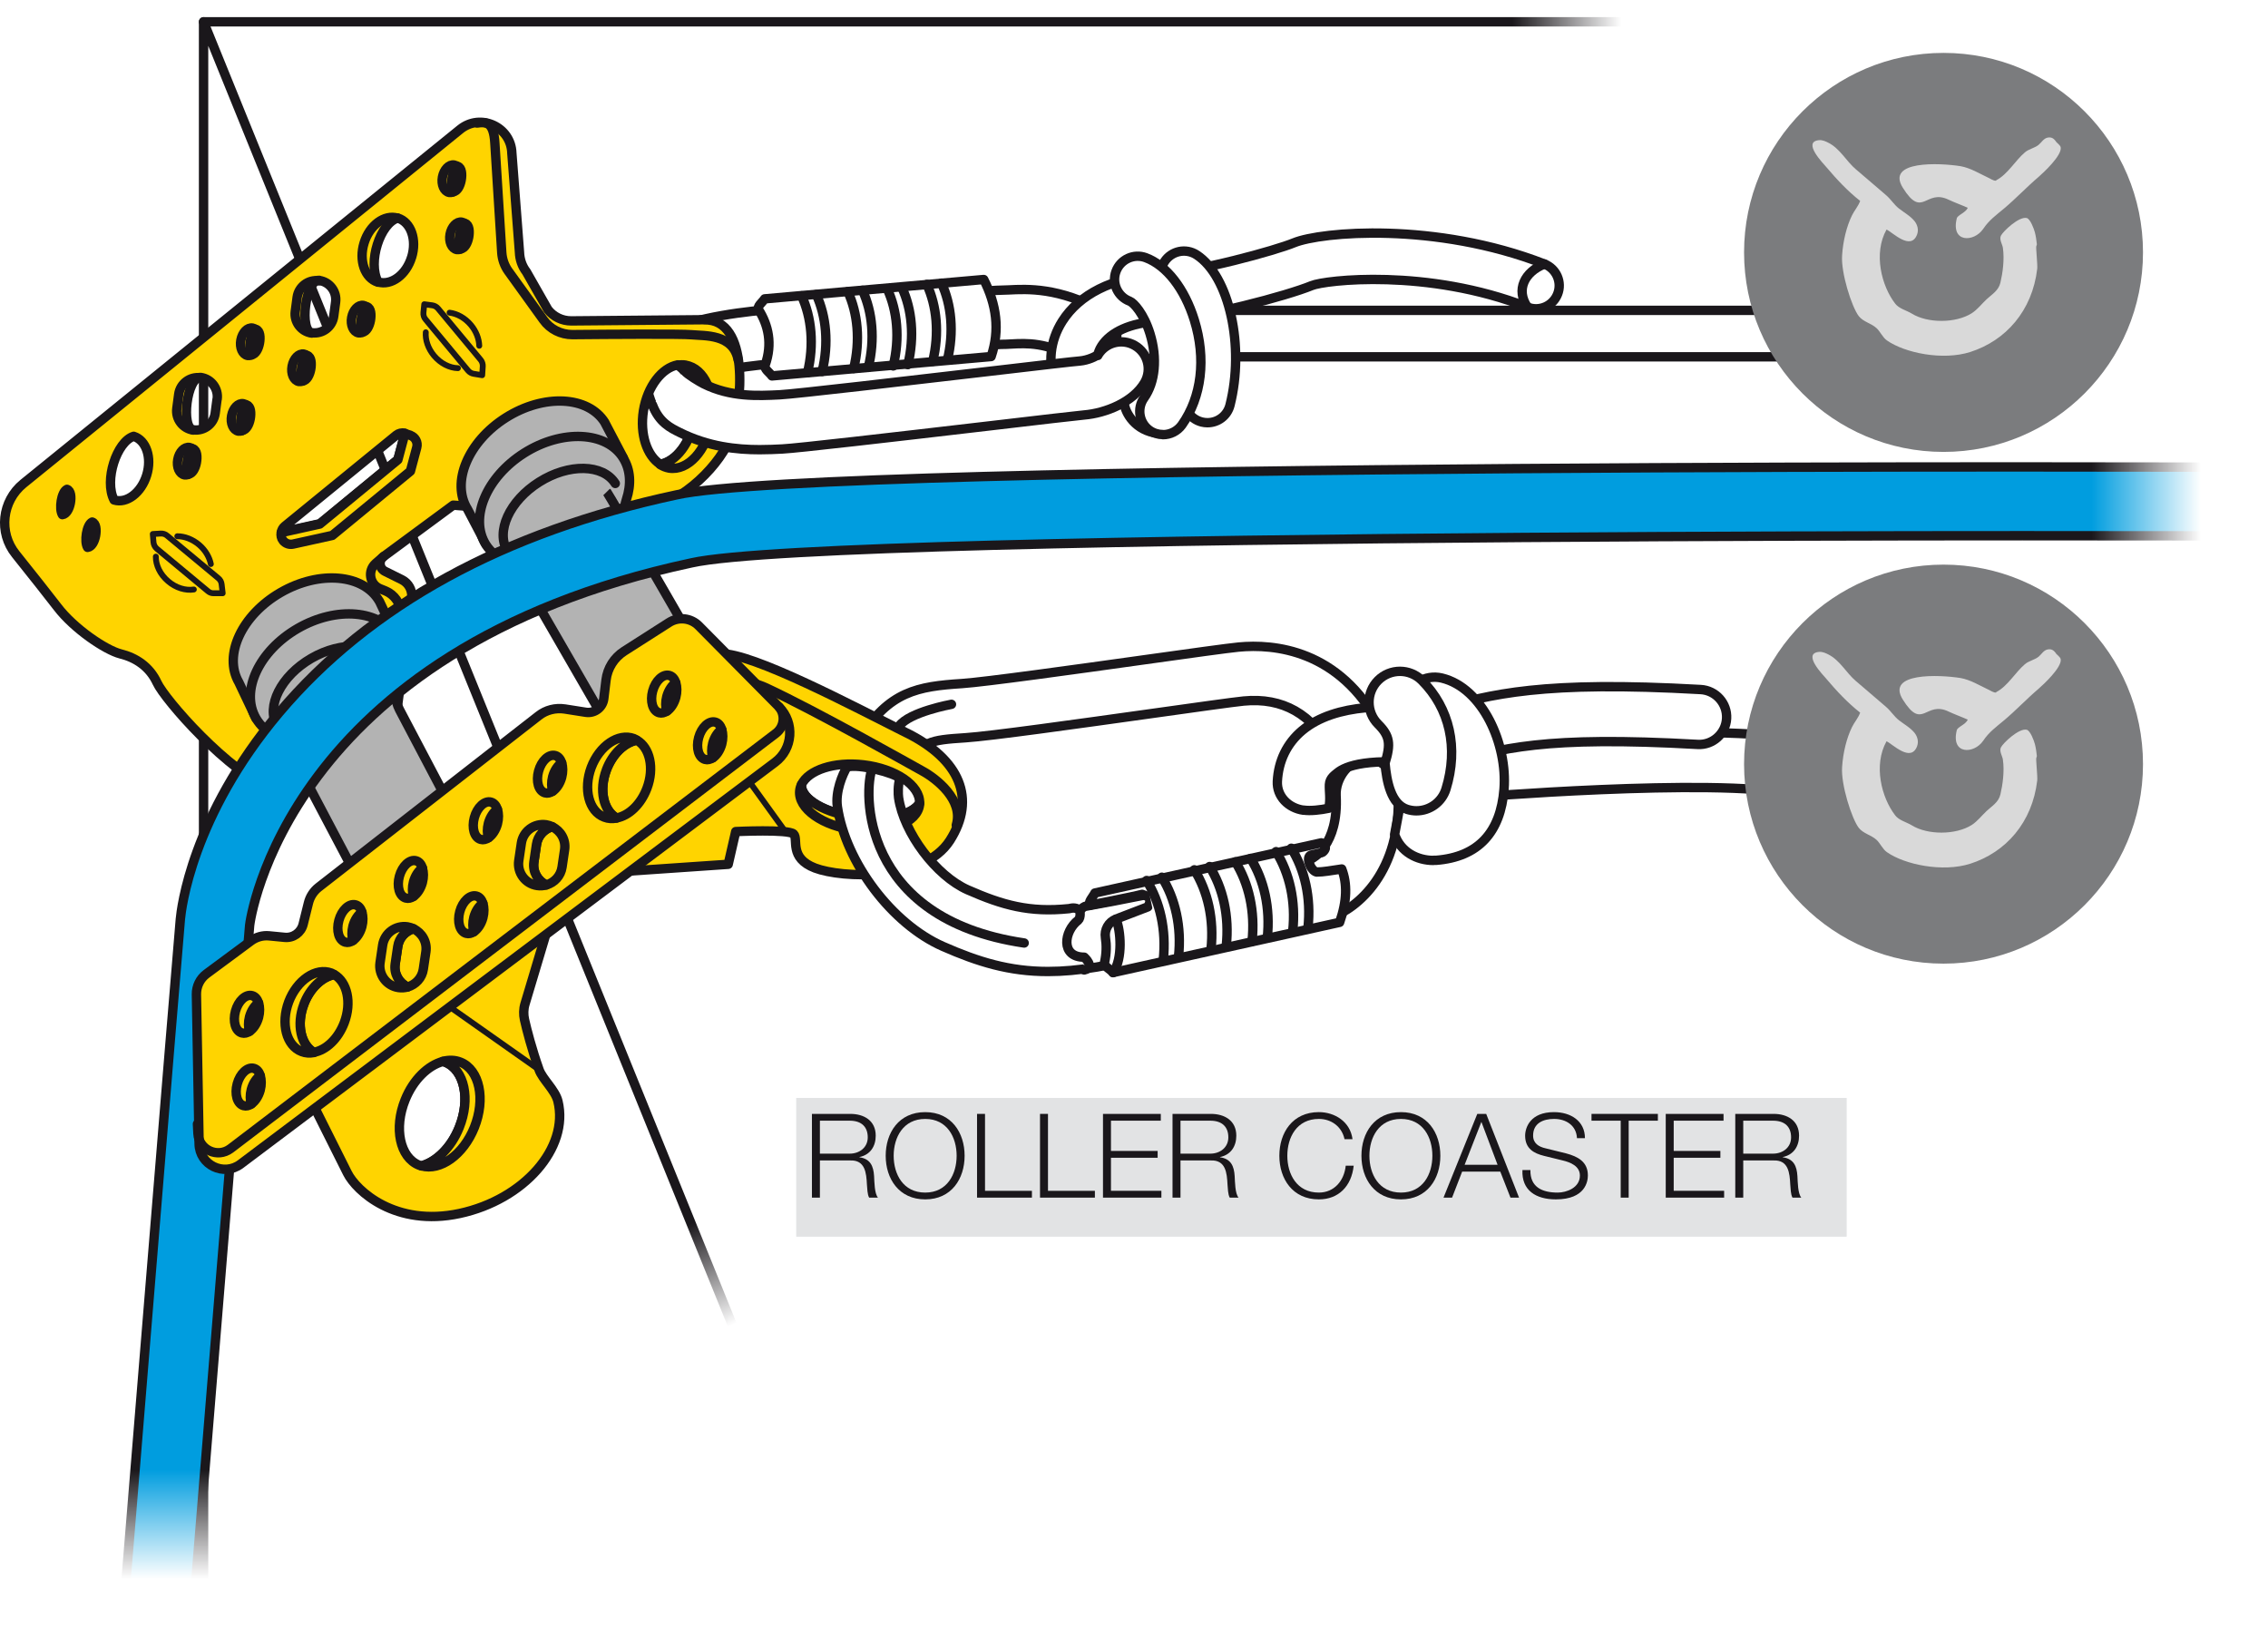
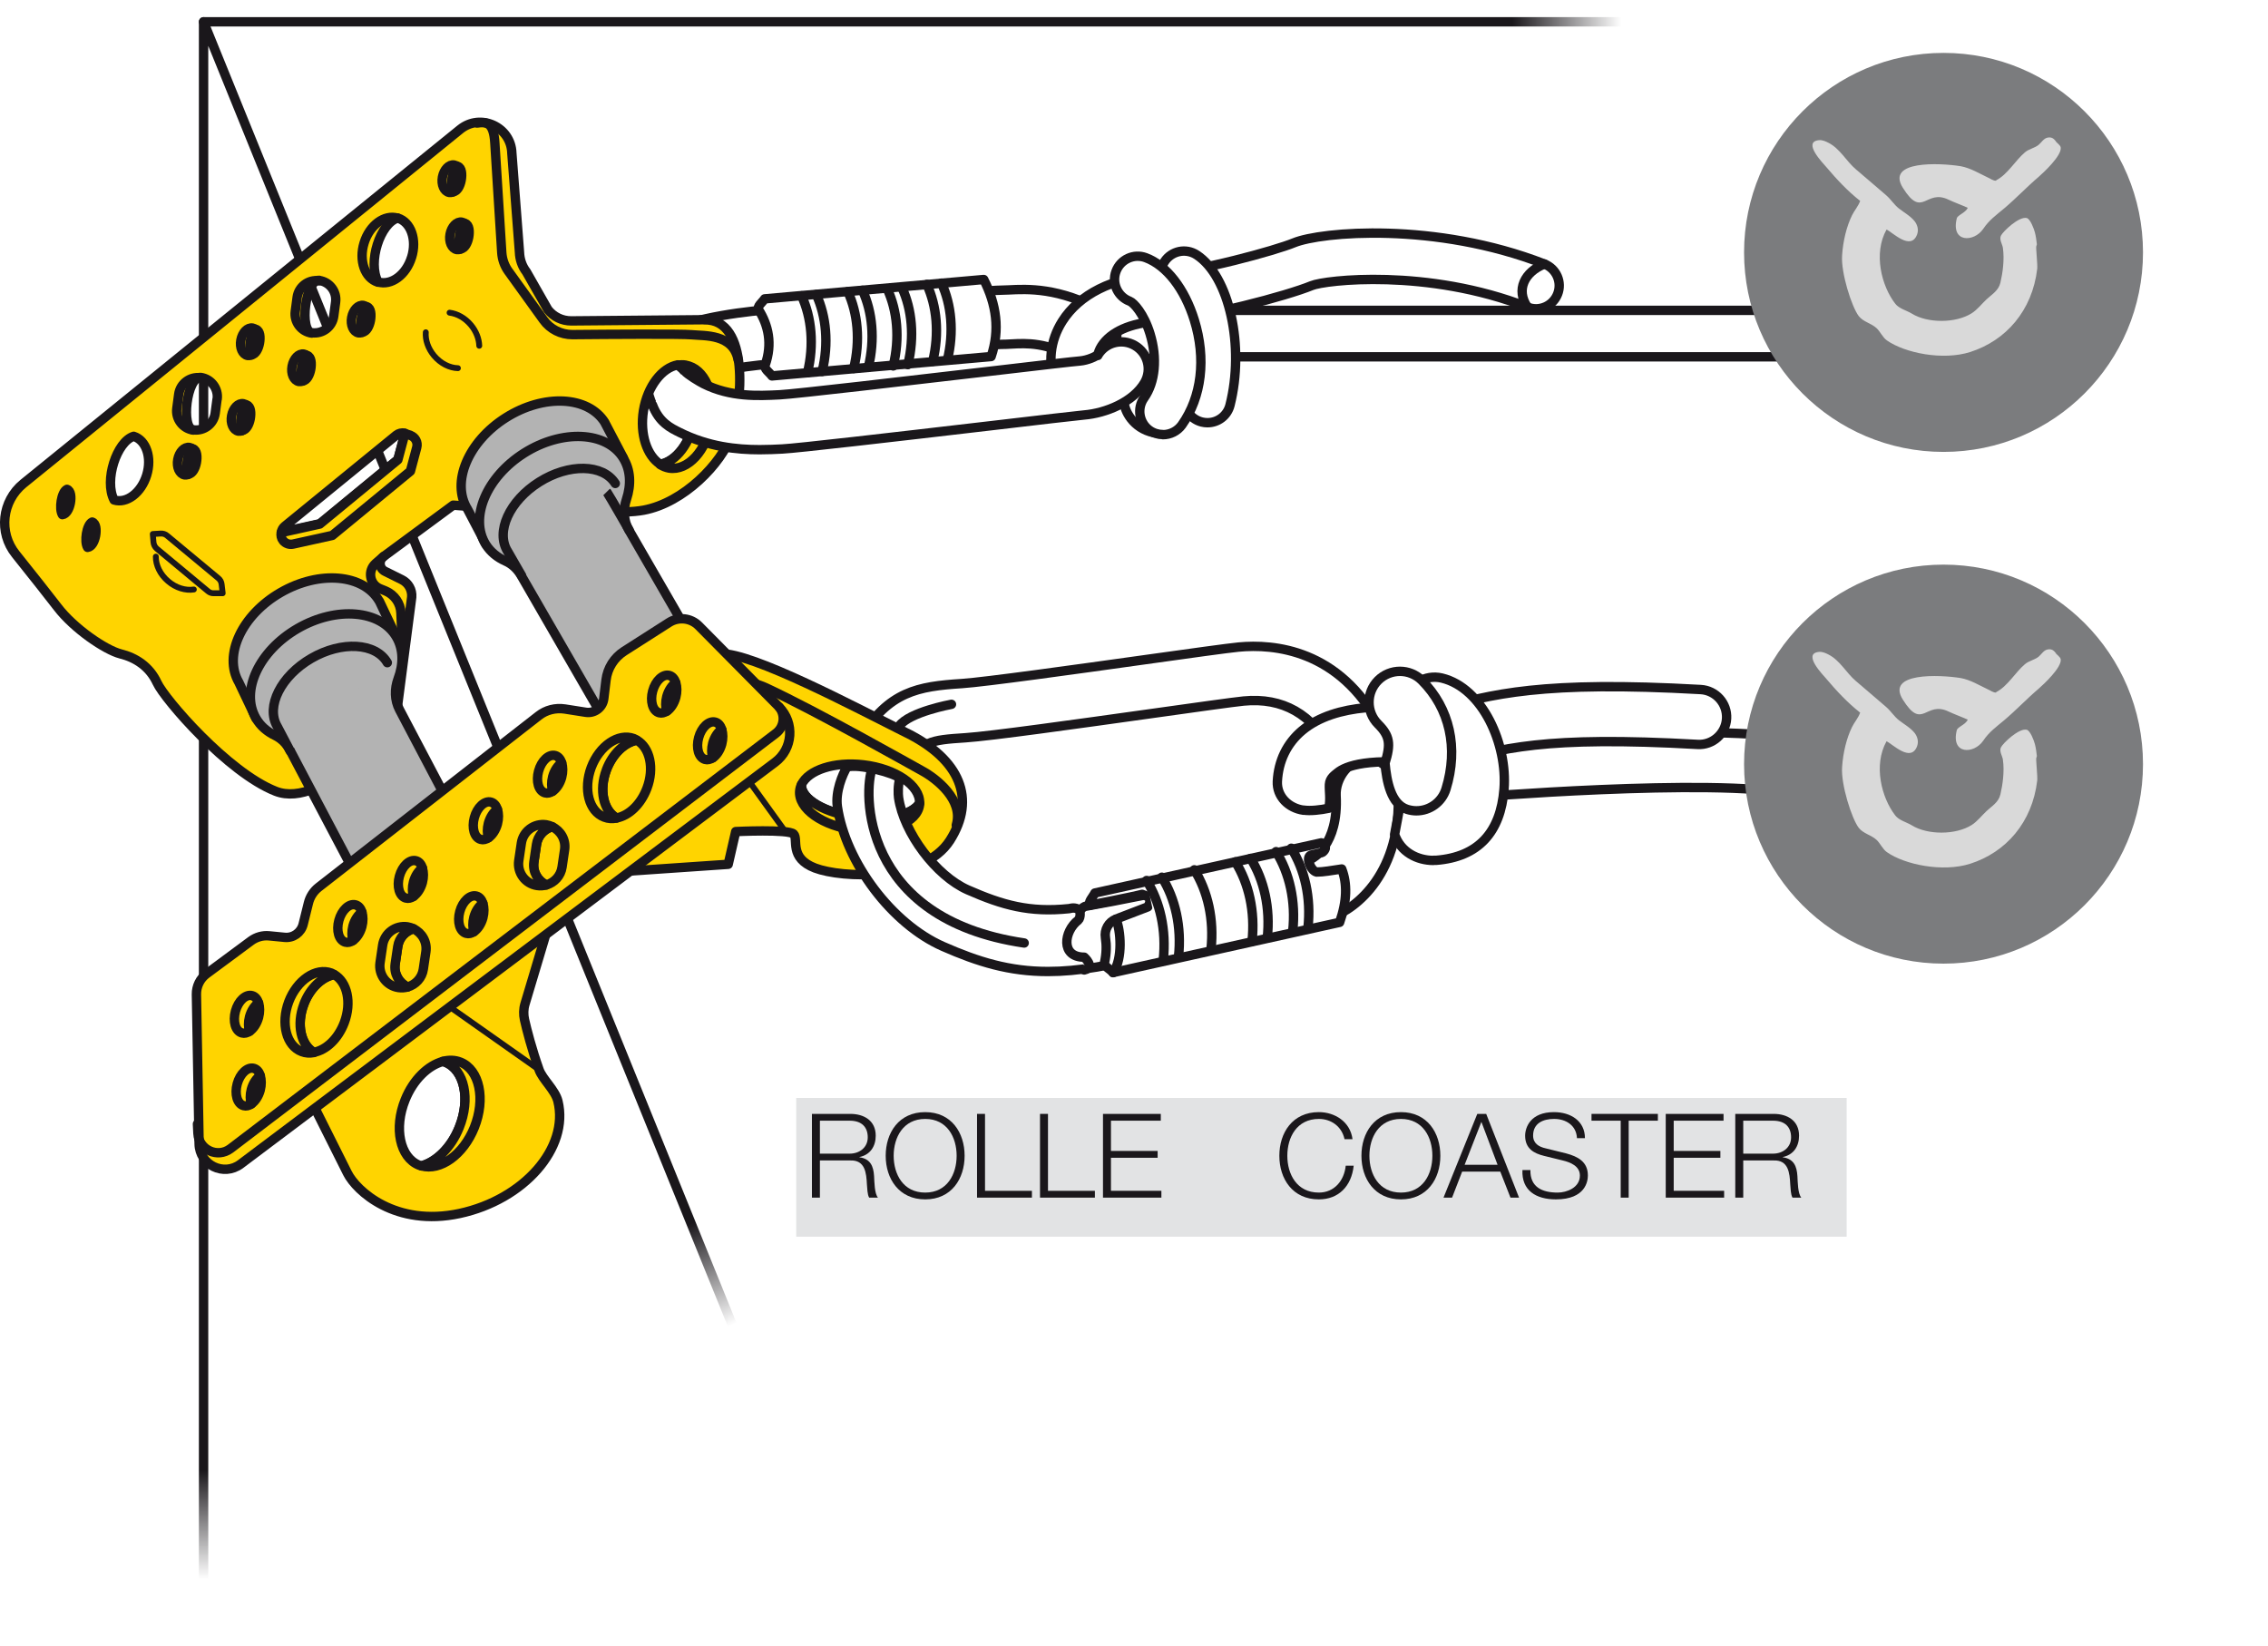
<svg xmlns="http://www.w3.org/2000/svg" xmlns:xlink="http://www.w3.org/1999/xlink" id="Calque_2" viewBox="0 0 193.41 140.35">
  <defs>
    <style>.cls-1{fill:#d9d9d9;}.cls-2{fill:#1a171b;}.cls-3{fill:#7b7c7e;}.cls-4,.cls-5{stroke-width:.5px;}.cls-4,.cls-5,.cls-6,.cls-7,.cls-8,.cls-9,.cls-10{stroke:#1a171b;stroke-linecap:round;stroke-linejoin:round;}.cls-4,.cls-6{fill:#ffd400;}.cls-5,.cls-10{fill:none;}.cls-6,.cls-7,.cls-8,.cls-9,.cls-10{stroke-width:.8px;}.cls-7{fill:#fff;}.cls-8{fill:#b3b3b3;}.cls-9{fill:#009ddf;}.cls-11{fill:#e2e3e4;filter:url(#drop-shadow-1);}.cls-12{fill:url(#Dégradé_sans_nom_9);}.cls-13{fill:url(#Dégradé_sans_nom_9-2);}.cls-14{fill:url(#Dégradé_sans_nom_9-3);}.cls-15{fill:url(#Dégradé_sans_nom_9-4);}</style>
    <linearGradient id="Dégradé_sans_nom_9" x1="-135.37" y1="830.57" x2="-120.33" y2="830.57" gradientTransform="translate(142.69 -697.74)" gradientUnits="userSpaceOnUse">
      <stop offset=".38" stop-color="#fff" />
      <stop offset="1" stop-color="#fff" stop-opacity="0" />
    </linearGradient>
    <linearGradient id="Dégradé_sans_nom_9-2" x1="-442.82" y1="898.9" x2="-427.78" y2="898.9" gradientTransform="translate(497.67 -787.92)" xlink:href="#Dégradé_sans_nom_9" />
    <linearGradient id="Dégradé_sans_nom_9-3" x1="-1206.39" y1="1355.09" x2="-1191.36" y2="1355.09" gradientTransform="translate(1335.34 -1353.07)" xlink:href="#Dégradé_sans_nom_9" />
    <linearGradient id="Dégradé_sans_nom_9-4" x1="-1214.11" y1="563.17" x2="-1199.07" y2="563.17" gradientTransform="translate(1392.48 -442.01) scale(1 .86)" xlink:href="#Dégradé_sans_nom_9" />
    <filter id="drop-shadow-1" filterUnits="userSpaceOnUse">
      <feOffset dx="1.2" dy="1.2" />
      <feGaussianBlur result="blur" stdDeviation="0" />
      <feFlood flood-color="#1a171b" flood-opacity=".4" />
      <feComposite in2="blur" operator="in" />
      <feComposite in="SourceGraphic" />
    </filter>
  </defs>
  <g id="Calque_1-2">
    <g>
      <path class="cls-7" d="m95.86,34.25c0,.73.75,2.27,2.52,2.64,1.28-2.06.99-6.3.99-6.3h-2.36l-1.14,3.66Z" />
      <polyline class="cls-7" points="64.13 117.11 17.36 1.86 17.36 139.87" />
      <path class="cls-7" d="m56.2,35.32c-.48-.35-1-1.58-1.28-3.66-.17-1.26,2.74-3.82,3.97-4.16,3.51-.97,7.42-1.17,9.09-1.26.86-.05,4.23-.36,7.48-.66,5.63-.53,9.12-.84,9.94-.84.18,0,.38-.01.6-.02,1.6-.08,4.28-.23,8.03,1.81,1.12.61,1.54,2.01.93,3.13-.61,1.12-2.01,1.54-3.13.93-2.61-1.42-4.26-1.33-5.58-1.26-.31.02-.59.03-.84.03-.7,0-5.79.48-9.51.82-3.6.34-6.72.63-7.67.68-1.52.08-5.08.27-8.11,1.1-.21.06-3.69,3.54-3.93,3.36Z" />
      <path class="cls-6" d="m60.05,27.26l-11.34.1c-.78,0-1.51-.35-1.99-.97l-1.83-3.21c-.37-.48-.57-1.06-.59-1.67l-.65-8.45c-.06-2.24-2.67-3.44-4.41-2.03L1.99,41.23c-1.83,1.49-2.13,4.18-.65,6.02,1.37,1.71,2.88,3.62,3.57,4.52,1.4,1.83,4.08,3.65,5.37,3.98,1.29.32,2.47,1.07,3.12,2.47s6.02,7.63,10.1,9.24c4.08,1.61,10.21-5.8,10.21-5.8l1.4-10.75c.05-.62-.28-1.2-.83-1.48l-1.45-.72c-.5-.25-.56-.93-.12-1.26l5.94-4.38s12.79,1.07,16.23.43c3.44-.64,6.66-3.98,7.52-6.45.86-2.47,1.61-9.89-2.36-9.78ZM6,42.89c-.09.48-.33.95-.68.99-.3-.49-.09-1.93.39-2.16.34.11.38.68.29,1.17Zm2.15,2.79c-.09.48-.33.95-.68.99-.3-.49-.09-1.93.39-2.16.34.11.38.68.29,1.17Zm4.36-5.17c-.46,1.5-1.7,2.45-2.78,2.12-.87-1.66.23-4.99,1.67-5.43,1.07.33,1.57,1.81,1.11,3.31Zm4.24-1.07c-.09.48-.33.95-.68.99-.3-.49-.09-1.93.39-2.16.34.11.38.68.29,1.17Zm1.76-5.4l-.16,1.2c-.12.9-.95,1.53-1.85,1.41h0c-1.1-.1-.57-4.56.61-4.47.9.12,1.53.95,1.41,1.85Zm2.83,1.67c-.09.48-.33.95-.68.99-.3-.49-.09-1.93.39-2.16.34.11.38.68.29,1.17Zm.79-6.45c-.09.48-.33.95-.68.99-.3-.49-.09-1.93.39-2.16.34.11.38.68.29,1.17Zm9.17-3.1c.34.11.38.68.29,1.17-.09.48-.33.95-.68.99-.3-.49-.09-1.93.39-2.16Zm-4.09-2.25c.9.12,1.53.95,1.41,1.85l-.16,1.2c-.12.9-.95,1.53-1.85,1.41-1.1-.1-.57-4.56.61-4.47Zm-1,6.41c.34.11.38.68.29,1.17-.09.48-.33.95-.68.99-.3-.49-.09-1.93.39-2.16Zm8.27,6.83l-.54,2.02-6.66,5.48-3.29.73c.03-.19.13-.38.29-.51l9.52-7.77c.2-.16.46-.22.71-.17,0,.07,0,.15-.02.22Zm.62-15.22c-.46,1.51-1.74,2.45-2.86,2.11-.91-1.68.19-5.03,1.68-5.45,1.12.34,1.65,1.84,1.18,3.35Zm3.55-5.58c-.3-.49-.09-1.93.39-2.16.34.11.38.68.29,1.17s-.33.95-.68.99Zm1.32,3.88c-.09.48-.33.95-.68.99-.3-.49-.09-1.93.39-2.16.34.11.38.68.29,1.17Zm19.26,15.44c-.34,2.08-1.58,3.67-2.93,3.91-1.13-.72-1.75-2.55-1.43-4.56.34-2.08,1.58-3.67,2.93-3.91,1.13.72,1.75,2.55,1.43,4.56Z" />
      <path class="cls-10" d="m40.7,10.49c.75-.11,1.4-.11,1.5,1.72l.59,9.34c.04.57.23,1.11.56,1.57l2.99,4.15c.57.8,1.49,1.26,2.47,1.26,3-.03,9.34-.07,10.16.01,1.07.11,3.55-.11,3.98,2.15" />
      <path class="cls-10" d="m32.72,47.44l-.68.59c-.72.63-.52,1.79.36,2.16l.47.19c.77.32,1.29,1.06,1.32,1.89l.16,3.79" />
      <path class="cls-10" d="m32.23,24.06c-1.12-.34-1.65-1.84-1.18-3.35.46-1.51,1.74-2.45,2.86-2.11" />
      <path class="cls-10" d="m16.49,36.67h0c-.9-.12-1.53-.95-1.41-1.85l.16-1.2c.12-.9.95-1.53,1.85-1.41h0" />
      <path class="cls-10" d="m26.59,28.4h0c-.9-.12-1.53-.95-1.41-1.85l.16-1.2c.12-.9.95-1.53,1.85-1.41h0" />
      <path class="cls-10" d="m16.04,40.46c-.1.03-.2.04-.3.03-.44-.08-.7-.67-.58-1.31.12-.65.57-1.11,1-1.03.1.02.19.06.27.13" />
      <path class="cls-10" d="m20.63,36.73c-.1.03-.2.04-.3.03-.44-.08-.7-.67-.58-1.31.12-.65.57-1.11,1-1.03.1.02.19.06.27.13" />
      <path class="cls-10" d="m25.79,32.5c-.1.03-.2.04-.3.03-.44-.08-.7-.67-.58-1.31.12-.65.57-1.11,1-1.03.1.02.19.06.27.13" />
      <path class="cls-10" d="m21.42,30.28c-.1.03-.2.04-.3.03-.44-.08-.7-.67-.58-1.31.12-.65.57-1.11,1-1.03.1.02.19.06.27.13" />
      <path class="cls-10" d="m38.61,16.38c-.1.03-.2.04-.3.03-.44-.08-.7-.67-.58-1.31s.57-1.11,1-1.03c.1.02.19.06.27.13" />
      <path class="cls-10" d="m39.26,21.25c-.1.03-.2.04-.3.03-.44-.08-.7-.67-.58-1.31s.57-1.11,1-1.03c.1.02.19.06.27.13" />
      <path class="cls-10" d="m30.87,28.35c-.1.03-.2.04-.3.03-.44-.08-.7-.67-.58-1.31.12-.65.57-1.11,1-1.03.1.02.19.06.27.13" />
      <path class="cls-4" d="m18.9,49.82l.09.76h-.74c-.19.01-.37-.05-.51-.17l-4.37-3.63c-.16-.14-.26-.33-.28-.54l-.06-.71.68-.04c.2-.01.39.05.54.18l4.37,3.63c.16.13.26.31.28.52Z" />
-       <path class="cls-4" d="m41.17,31.22l-.05.77-.73-.12c-.18-.03-.35-.13-.47-.27l-3.63-4.37c-.14-.16-.2-.37-.18-.58l.07-.71.68.09c.2.03.37.12.5.28l3.63,4.37c.13.16.19.36.18.56Z" />
      <path class="cls-4" d="m16.53,50.26c-.7.11-1.53-.13-2.2-.71-.68-.58-1.05-1.37-1.04-2.09" />
-       <path class="cls-4" d="m15.12,45.72c.62,0,1.29.25,1.86.73.54.46.88,1.06,1,1.64" />
      <path class="cls-4" d="m39.05,31.39c-.71-.02-1.47-.39-2.04-1.07-.51-.61-.75-1.34-.7-1.99" />
      <path class="cls-4" d="m38.34,26.66c.64.08,1.31.44,1.82,1.05.45.54.69,1.18.71,1.77" />
      <path class="cls-6" d="m34.99,37.11l-.4-.13s-.07-.01-.1-.02c0,.07,0,.15-.02.22l-.54,2.02-6.66,5.48-3.29.73c-.04.23,0,.48.16.68.2.25.53.37.85.3l3.35-.74,6.66-5.48.54-2.02c.12-.44-.13-.89-.55-1.03Z" />
      <path class="cls-6" d="m58.47,31.13c-.22-.04-.45-.03-.67.01,1.13.72,1.75,2.55,1.43,4.56-.34,2.08-1.58,3.67-2.93,3.91.23.15.49.25.76.3,1.6.26,3.21-1.5,3.6-3.92s-.59-4.6-2.19-4.85Z" />
      <path class="cls-7" d="m65.83,32.05c-.21-.31-.7-.59-.58-.92.64-1.83.27-3.4-.55-4.71-.18-.29.3-.62.51-.94l18.68-1.65c1.08,2.12,1.4,4.3.63,6.57l-18.68,1.65Z" />
      <path class="cls-7" d="m68.36,25.22c.85,1.85,1.08,4.18.5,6.56" />
      <path class="cls-7" d="m69.61,25.11c.85,1.85,1.08,4.18.5,6.56" />
      <path class="cls-7" d="m72.3,24.86c.85,1.85,1.08,4.18.5,6.56" />
      <path class="cls-7" d="m73.55,24.75c.85,1.85,1.08,4.18.5,6.56" />
      <path class="cls-7" d="m75.67,24.64c.85,1.85,1.08,4.18.5,6.56" />
      <path class="cls-7" d="m76.92,24.53c.85,1.85,1.08,4.18.5,6.56" />
      <path class="cls-7" d="m79.04,24.25c.85,1.85,1.08,4.18.5,6.56" />
      <path class="cls-7" d="m80.29,24.14c.85,1.85,1.08,4.18.5,6.56" />
      <path class="cls-7" d="m165.13,30.42h-63.17c-1.09,0-1.98-.89-1.98-1.98s.89-1.98,1.98-1.98h63.17c1.09,0,1.98.89,1.98,1.98s-.89,1.98-1.98,1.98Z" />
      <path class="cls-7" d="m91.86,33.97c-.79,0-1.53-.47-1.84-1.24-.69-1.73-.48-3.68.57-5.34,1.45-2.29,4.3-3.72,7.82-3.93,3.89-.31,10.37-2.11,11.94-2.76,2.31-.95,12.06-1.81,21.36,1.81,1.02.4,1.52,1.55,1.12,2.56-.4,1.02-1.55,1.52-2.56,1.12-8.55-3.34-17.28-2.31-18.41-1.84-2.12.87-8.97,2.71-13.17,3.05-2.27.13-3.98.9-4.75,2.1-.37.58-.45,1.2-.24,1.74.41,1.02-.09,2.17-1.1,2.57-.24.1-.49.14-.73.14Z" />
      <path class="cls-7" d="m58.36,31.61c.3.35,1.29.93,1.64,1.11,2.3,1.15,4.62,1.03,6.48.94,1.29-.06,11.17-1.22,17.71-1.98,4.68-.55,7.36-.86,7.89-.9.7-.06,1.39-.39,1.6-.58.66-1.02,2.01-1.36,3.08-.75,1.11.63,1.49,2.04.86,3.15-.97,1.69-3.35,2.63-5.16,2.78-.48.04-4,.45-7.73.89-9.07,1.06-16.68,1.94-18.01,2.01-.57.03-1.23.06-1.94.06-1.95,0-4.36-.24-6.84-1.48-.74-.37-1.73-.83-2.3-2.34m37.98-4.21s0,0,0,0c0,0,0,0,0,0Z" />
      <path class="cls-7" d="m131.71,22.51c-1.69.66-2.48,2.2-1.44,3.69" />
      <path class="cls-7" d="m102.97,36.04c-.16,0-.33-.02-.49-.06-1.06-.27-1.7-1.35-1.43-2.41,1.04-4.08-.32-7.98-1.17-8.53-.91-.6-1.17-1.82-.57-2.74.6-.91,1.82-1.17,2.74-.57,2.79,1.82,4.11,7.81,2.84,12.82-.23.9-1.03,1.49-1.92,1.49Z" />
      <path class="cls-7" d="m99.17,37.05c-.4,0-.8-.12-1.14-.36-.89-.63-1.1-1.87-.47-2.76.96-1.35,1.15-3.4.51-5.48-.52-1.7-1.39-2.64-1.73-2.77-1.02-.38-1.55-1.52-1.17-2.54.38-1.03,1.52-1.55,2.54-1.17,1.77.66,3.31,2.64,4.14,5.32,1.02,3.29.63,6.55-1.06,8.94-.39.54-1,.83-1.62.83Z" />
      <path class="cls-8" d="m51.58,36.02c-1.43-2.27-5.21-2.45-8.44-.41-3.23,2.04-4.69,5.53-3.27,7.8l1.58,3.01,11.71-7.38-1.58-3.01Z" />
      <path class="cls-8" d="m59.88,56.01l-6.24-10.8c-.46-.8-.51-1.76-.22-2.63.42-1.27.36-2.52-.28-3.54-1.43-2.27-5.21-2.45-8.44-.41-3.23,2.04-4.69,5.53-3.27,7.8.4.63.98,1.1,1.68,1.41.57.25,1.03.7,1.34,1.24l6.86,11.88,8.56-4.94Z" />
      <path class="cls-8" d="m53.65,45.2s-1.66-2.9-1.88-3.22" />
      <path class="cls-8" d="m44.47,49.06l-1.18-2.05c-1.05-1.67.15-4.31,2.69-5.91,2.53-1.6,5.44-1.54,6.49.12" />
      <path class="cls-8" d="m32.35,51.26c-1.34-2.32-5.11-2.65-8.42-.74-3.31,1.91-4.91,5.34-3.56,7.66l1.46,3.07,11.98-6.93-1.46-3.07Z" />
      <path class="cls-8" d="m39.88,71.55l-5.81-11.04c-.43-.82-.44-1.77-.12-2.64.47-1.25.46-2.51-.14-3.55-1.34-2.32-5.11-2.65-8.42-.74s-4.91,5.34-3.56,7.66c.37.65.94,1.14,1.63,1.47.56.27,1,.74,1.29,1.29l6.4,12.14,8.74-4.6Z" />
      <path class="cls-8" d="m24.74,64.02l-1.1-2.09c-.99-1.7.32-4.3,2.91-5.8s5.5-1.33,6.48.37" />
-       <path class="cls-9" d="m16.41,138.38l-5.92-.49c.03-.34,4.46-54.63,4.89-59.52.08-.87.96-8.76,8.43-17.62,7.72-9.15,19.13-15.4,33.89-18.56,12.56-2.83,133.75-2.35,133.75-2.35v5.86s-120.37-.43-132.48,2.29c-34.69,7.43-37.66,30.66-37.68,30.9-.42,4.88-4.86,59.15-4.89,59.49Z" />
      <path class="cls-7" d="m75.2,68.21c-.42,0-2.95,1.42-3.33,1.18-1.08-.67.8-5.4,1.48-6.48,2.46-3.96,4.92-4.39,8.69-4.63,1.95-.13,9.78-1.22,15.49-2.02,4-.56,7.16-1,8.09-1.09,3.02-.29,8.6.2,12.04,6.7.6,1.13.17,2.52-.96,3.12-1.13.6-2.52.17-3.12-.96-1.67-3.15-4.2-4.58-7.52-4.26-.83.08-4.25.56-7.88,1.07-6.43.9-13.71,1.92-15.83,2.06-3.1.2-3.73.31-5.07,2.46-.44.7-1.3,2.87-2.07,2.87Z" />
      <path class="cls-6" d="m77.35,62.51c-4.51-2.26-13.22-6.88-15.91-6.77l-3.76,1.29-35.79,26.12,4.19,9.78,3.55,7.09c.75,1.5,4.08,4.62,9.57,3.44,5.48-1.18,9.35-5.59,8.38-9.57-.23-.95-1.32-1.87-1.61-2.69-.62-1.75-1.04-3.37-1.24-4.26-.1-.44-.09-.91.04-1.34l2.28-7.62,5.7-3.65,9.35-.64.64-2.79s4.51-.22,4.94.21-.43,2.04,1.83,2.9c2.26.86,9.24,1.18,11.5-2.36,2.26-3.55.86-6.88-3.65-9.14Zm-38.19,33.63c-.69,1.72-1.96,2.94-3.22,3.27-.07-.02-.14-.04-.21-.07-1.63-.66-2.16-3.15-1.18-5.57.69-1.72,1.96-2.94,3.22-3.27.07.02.14.04.21.07,1.63.66,2.16,3.15,1.18,5.57Zm34.04-26.44c-2.8-.33-4.95-1.58-4.85-2.81.6-1.24,2.79-1.97,5.28-1.68,2.75.32,4.85,1.77,4.79,3.26-.58.98-2.74,1.51-5.22,1.22Z" />
      <path class="cls-10" d="m62.2,58s1.62-.05,3.12.64c4.38,2.04,12.45,6.61,13.33,7.09,1.18.64,3.55,2.47,2.9,4.62" />
      <path class="cls-6" d="m39.27,90.56c-.47-.19-.98-.2-1.5-.07.07.02.14.04.21.07,1.63.66,2.16,3.15,1.18,5.57-.69,1.72-1.96,2.94-3.22,3.27,1.6.46,3.57-.94,4.51-3.27.97-2.42.45-4.92-1.18-5.57Z" />
      <path class="cls-6" d="m73.2,69.7c-2.8-.33-4.95-1.58-4.85-2.81-.08.16-.13.33-.15.51-.18,1.53,1.96,3.05,4.79,3.38,2.82.33,5.26-.65,5.43-2.18,0-.04,0-.07,0-.11-.58.97-2.74,1.51-5.22,1.22Z" />
      <path class="cls-7" d="m72.23,65.39c-.39.64-1,2.11-.82,3.38.7,4.77,4.66,10.01,9,11.92,3,1.32,5.65,2.14,8.96,2.14,1.27,0,2.64-.12,4.16-.38,4.75-.81,18.41-3.72,20.02-4.25,2.12-.71,6.04-3.85,5.67-10.67-.08-1.46-1.28-2.92-2.72-2.84-1.46.08-2.63,1.67-2.56,3.13.23,4.28-2.06,5.37-2.06,5.38-1.25.4-14.31,3.21-19.25,4.06-.16,0-.38.18-.52.35-.45-.31-.78-.16-.94-.14-3.37.35-5.66-.29-8.64-1.6-2.7-1.19-5.46-4.86-5.9-7.86-.04-.3-.07-1.03.11-1.64-.36-.45-3.55-1.29-4.51-.97Z" />
      <path class="cls-7" d="m124.74,68.07c-1.11,0-2.1-.79-2.31-1.93-.23-1.27.62-2.49,1.89-2.73.56-.1,21.86-1.9,29.48-.3,1.27.27,2.08,1.51,1.81,2.78-.27,1.27-1.51,2.08-2.78,1.81-6.72-1.41-27.55.3-27.67.32-.14.03-.28.04-.42.04Z" />
      <path class="cls-7" d="m111.16,69.08c-1.28-.18-2.29-1.17-2.23-2.46.09-1.75.82-3.25,2.12-4.34,2.88-2.4,7.76-2.19,11.37-1.75,4.74-1.37,9.16-2.5,22.61-1.74,1.29.07,2.28,1.18,2.21,2.47-.07,1.29-1.19,2.29-2.47,2.21-13.09-.74-16.8.33-21.49,1.69l-.47.14-.5-.06c-5.63-.73-7.58.09-8.25.64-.21.18-.66.45-.69,1-.03.59.12,1.23-.05,2.03-.71.15-1.58.25-2.16.16Z" />
      <path class="cls-7" d="m122.23,73.36c-1.36,0-2.8-.71-3.3-2.22.14-.69.33-1.79.48-2.6.44-.51,1.34-.04,2.07-.1,1.02-.08,1.3-.47,1.45-1.15.39-1.79-.72-4-1.3-4.37-1.37-.38-2.2-1.78-1.86-3.17.35-1.42,1.77-2.28,3.19-1.94,3.5.85,5.6,5.68,5.3,9.47-.29,3.67-2.18,5.79-5.8,6.07-.07,0-.14,0-.21,0Zm-.53-10.43s0,0,0,0c0,0,0,0,0,0Z" />
      <path class="cls-7" d="m120.79,69.13c-.26,0-.52-.04-.78-.12-1.39-.43-1.76-2.38-1.9-3.95.51-1.64.41-2.32-.59-3.32-1.03-1.03-1.03-2.7,0-3.73,1.03-1.03,2.7-1.03,3.73,0,2.39,2.39,3.14,5.76,2.06,9.26-.35,1.13-1.39,1.86-2.52,1.86Z" />
      <path class="cls-6" d="m66.44,60.28l-6.85-6.92c-.67-.68-1.73-.8-2.54-.28l-3.82,2.44c-.86.55-1.43,1.45-1.55,2.47l-.19,1.58c-.09.75-.79,1.28-1.54,1.16l-1.78-.28c-.8-.12-1.61.08-2.24.58l-18.75,14.61c-.44.34-.75.82-.88,1.36l-.45,1.81c-.18.71-.84,1.18-1.57,1.11l-1.34-.13c-.54-.05-1.08.1-1.52.42l-3.81,2.82c-.55.41-.87,1.06-.86,1.75l.23,12.74c.03,1.81,2.1,2.81,3.54,1.73l45.58-34.26c1.52-1.14,1.68-3.36.34-4.71Zm-45.16,26.41c.15-.54.44-.96.77-1.18.11.34.12.78,0,1.24-.15.54-.44.96-.77,1.18-.11-.34-.12-.78,0-1.24Zm.91,6.26c-.15.54-.44.96-.77,1.18-.11-.34-.12-.78,0-1.24.15-.54.44-.96.77-1.18.11.34.12.78,0,1.24Zm24.94-26.73c.15-.54.44-.96.77-1.18.11.34.12.78,0,1.24-.15.54-.44.96-.77,1.18-.11-.34-.12-.78,0-1.24Zm-11.88,8.97c.15-.54.44-.96.77-1.18.11.34.12.78,0,1.24-.15.54-.44.96-.77,1.18-.11-.34-.12-.78,0-1.24Zm-5.89,12c-.52,1.38-1.55,2.34-2.59,2.53-1.11-.63-1.51-2.38-.86-4.1.52-1.38,1.55-2.34,2.59-2.53,1.11.63,1.51,2.38.86,4.1Zm1.5-8.18c-.15.54-.44.96-.77,1.18-.11-.34-.12-.78,0-1.24.15-.54.44-.96.77-1.18.11.34.12.78,0,1.24Zm5.46,2.13l-.22,1.49c-.11.75-.65,1.32-1.34,1.52-.73-.34-1.18-1.12-1.06-1.95l.22-1.49c.11-.75.65-1.32,1.34-1.52.73.34,1.18,1.12,1.06,1.95Zm4.86-2.88c-.15.54-.44.96-.77,1.18-.11-.34-.12-.78,0-1.24.15-.54.44-.96.77-1.18.11.34.12.78,0,1.24Zm1.24-8.01c-.15.54-.44.96-.77,1.18-.11-.34-.12-.78,0-1.24.15-.54.44-.96.77-1.18.11.34.12.78,0,1.24Zm5.73,2.19l-.22,1.49c-.11.75-.65,1.32-1.34,1.52-.73-.34-1.18-1.12-1.06-1.95l.22-1.49c.11-.75.65-1.32,1.34-1.52.73.34,1.18,1.12,1.06,1.95Zm7.02-5.23c-.52,1.38-1.55,2.34-2.59,2.53-1.11-.63-1.51-2.38-.86-4.1.52-1.38,1.55-2.34,2.59-2.53,1.11.63,1.51,2.38.86,4.1Zm2.46-7.75c-.15.54-.44.96-.77,1.18-.11-.34-.12-.78,0-1.24.15-.54.44-.96.77-1.18.11.34.12.78,0,1.24Zm3.92,3.98c-.15.54-.44.96-.77,1.18-.11-.34-.12-.78,0-1.24.15-.54.44-.96.77-1.18.11.34.12.78,0,1.24Z" />
      <path class="cls-10" d="m16.84,95.83l.04.81c.07,1.39,1.67,2.13,2.78,1.29l46.51-35.41c.71-.54.83-1.55.27-2.24h0" />
      <path class="cls-6" d="m25.91,85.63c.52-1.38,1.55-2.34,2.59-2.53-.08-.05-.16-.1-.25-.14-1.31-.49-2.93.61-3.63,2.46-.69,1.85-.2,3.75,1.11,4.24.33.13.69.15,1.04.08-1.11-.63-1.51-2.38-.86-4.1Z" />
      <path class="cls-6" d="m51.71,65.64c.52-1.38,1.55-2.34,2.59-2.53-.08-.05-.16-.1-.25-.14-1.31-.49-2.93.61-3.63,2.46-.69,1.85-.2,3.75,1.11,4.24.33.13.69.15,1.04.08-1.11-.63-1.51-2.38-.86-4.1Z" />
      <path class="cls-6" d="m33.7,82.19l.22-1.49c.11-.75.65-1.32,1.34-1.52-.16-.07-.33-.13-.51-.16-1.02-.15-1.97.55-2.12,1.57l-.22,1.49c-.15,1.02.55,1.97,1.57,2.12.27.04.53.02.78-.05-.73-.34-1.18-1.12-1.06-1.95Z" />
      <path class="cls-6" d="m45.53,73.49l.22-1.49c.11-.75.65-1.32,1.34-1.52-.16-.07-.33-.13-.51-.16-1.02-.15-1.97.55-2.12,1.57l-.22,1.49c-.15,1.02.55,1.97,1.57,2.12.27.04.53.02.78-.05-.73-.34-1.18-1.12-1.06-1.95Z" />
      <path class="cls-6" d="m21.43,92.89c.15-.54.44-.96.77-1.18-.1-.32-.29-.55-.55-.62-.54-.15-1.18.44-1.42,1.32-.24.88,0,1.71.55,1.86.21.06.44,0,.65-.14-.11-.34-.12-.78,0-1.24Z" />
      <path class="cls-6" d="m21.28,86.69c.15-.54.44-.96.77-1.18-.1-.32-.29-.55-.55-.62-.54-.15-1.18.44-1.42,1.32-.24.88,0,1.71.55,1.86.21.06.44,0,.65-.14-.11-.34-.12-.78,0-1.24Z" />
      <path class="cls-6" d="m30.1,78.95c.15-.54.44-.96.77-1.18-.1-.32-.29-.55-.55-.62-.54-.15-1.18.44-1.42,1.32-.24.88,0,1.71.55,1.86.21.06.44,0,.65-.14-.11-.34-.12-.78,0-1.24Z" />
      <path class="cls-6" d="m40.41,78.2c.15-.54.44-.96.77-1.18-.1-.32-.29-.55-.55-.62-.54-.15-1.18.44-1.42,1.32s0,1.71.55,1.86c.21.06.44,0,.65-.14-.11-.34-.12-.78,0-1.24Z" />
      <path class="cls-6" d="m35.26,75.19c.15-.54.44-.96.77-1.18-.1-.32-.29-.55-.55-.62-.54-.15-1.18.44-1.42,1.32s0,1.71.55,1.86c.21.06.44,0,.65-.14-.11-.34-.12-.78,0-1.24Z" />
      <path class="cls-6" d="m41.65,70.19c.15-.54.44-.96.77-1.18-.1-.32-.29-.55-.55-.62-.54-.15-1.18.44-1.42,1.32-.24.88,0,1.71.55,1.86.21.06.44,0,.65-.14-.11-.34-.12-.78,0-1.24Z" />
      <path class="cls-6" d="m47.13,66.22c.15-.54.44-.96.77-1.18-.1-.32-.29-.55-.55-.62-.54-.15-1.18.44-1.42,1.32-.24.88,0,1.71.55,1.86.21.06.44,0,.65-.14-.11-.34-.12-.78,0-1.24Z" />
      <path class="cls-6" d="m56.86,59.39c.15-.54.44-.96.77-1.18-.1-.32-.29-.55-.55-.62-.54-.15-1.18.44-1.42,1.32s0,1.71.55,1.86c.21.06.44,0,.65-.14-.11-.34-.12-.78,0-1.24Z" />
      <path class="cls-6" d="m60.78,63.37c.15-.54.44-.96.77-1.18-.1-.32-.29-.55-.55-.62-.54-.15-1.18.44-1.42,1.32-.24.88,0,1.71.55,1.86.21.06.44,0,.65-.14-.11-.34-.12-.78,0-1.24Z" />
      <path class="cls-7" d="m92.97,77.19c-.23-.27.23-.69.4-1.05l19.31-4.28c.09.07.16.15.32.32.12.16-.16.49-.3.52,0,0-.65.15-.91.21-.46.16-.03,1.32.48,1.44.6,0,1.24-.13,2.15-.26.48,1.24.46,2.73-.18,4.55l-19.31,4.28c-.26-.29-.81-.52-.73-.89.16-.75.17-1.44.07-2.08-.11-.68.26-1.34.9-1.59l2.71-1.04c.54-.86-.27-.97-.48-1.07-.81.22-4.43.92-4.43.92" />
      <path class="cls-7" d="m97.78,75.07c1.14,1.82,1.7,4.22,1.42,6.79" />
      <path class="cls-7" d="m99.08,74.79c1.14,1.82,1.7,4.22,1.42,6.79" />
      <path class="cls-7" d="m101.85,74.16c1.14,1.82,1.7,4.22,1.42,6.79" />
-       <path class="cls-7" d="m103.15,73.88c1.14,1.82,1.7,4.22,1.42,6.79" />
      <path class="cls-7" d="m105.35,73.48c1.14,1.82,1.7,4.22,1.42,6.79" />
      <path class="cls-7" d="m106.65,73.19c1.14,1.82,1.7,4.22,1.42,6.79" />
      <path class="cls-7" d="m108.82,72.61c1.14,1.82,1.7,4.22,1.42,6.79" />
      <path class="cls-7" d="m110.12,72.32c1.14,1.82,1.7,4.22,1.42,6.79" />
      <path class="cls-7" d="m95.17,78.38c.4.9.61,3.36-.25,4.55" />
      <line class="cls-7" x1="17.36" y1="1.86" x2="142.9" y2="1.86" />
      <rect class="cls-12" x="7.31" y="126.06" width="15.04" height="13.55" transform="translate(-118 147.66) rotate(-90)" />
      <rect class="cls-13" x="54.87" y="104.21" width="15.04" height="13.55" transform="translate(-13.32 213.35) rotate(-114.17)" />
      <rect class="cls-14" x="128.95" width="15.04" height="4.05" transform="translate(272.93 4.05) rotate(180)" />
      <rect class="cls-15" x="178.37" y="37.77" width="15.04" height="8.99" transform="translate(371.78 84.52) rotate(180)" />
      <path class="cls-7" d="m92.09,77.62s.11.61-.15.84c-1.21.93-1.53,3.15.52,3.15,0,0,.98.87,0,1.09" />
      <path class="cls-10" d="m81.14,60.05s-3.59.65-4.46,1.85" />
      <path class="cls-10" d="m74.39,65.49c-.76,1.85-1.09,12.85,12.95,14.91" />
      <line class="cls-5" x1="38.6" y1="86.02" x2="45.97" y2="91.21" />
      <line class="cls-5" x1="64.03" y1="66.82" x2="66.8" y2="70.66" />
      <g>
        <path class="cls-3" d="m165.74,38.53c9.39,0,17.01-7.62,17.01-17.01s-7.62-17.01-17.01-17.01-17.01,7.62-17.01,17.01,7.62,17.01,17.01,17.01Z" />
        <g>
          <path class="cls-1" d="m175.33,12.06c-.15-.18-.31-.4-.7-.33-.35.06-.54.42-.77.61-.33.28-.85.36-1.18.65-.82.69-1.47,1.88-2.45,2.38v.03c-.22.05-.55-.21-.74-.28-.68-.32-1.46-.8-2.29-.95-1.82-.29-6.39-.49-4.93,1.84,1.69,2.7,1.92.05,3.91,1.02.51.24,1.13.46,1.63.69-.21.44-.87.61-.94.9-.52,2.1,1.47,2.04,2.25.9.5-.75,1.11-1.18,1.79-1.75,1.01-.85,1.93-1.83,2.94-2.69.39-.34,2.02-1.84,1.88-2.53-.04-.17-.31-.36-.41-.48Z" />
          <path class="cls-1" d="m173.65,20.99s.05-.12.05-.16c-.02-.22-.09-.74-.17-1.02-.08-.31-.39-1.14-.69-1.22-.66-.17-2.04,1.15-2.21,1.51-.15.33.13.74.17,1.02.15,1.02-.02,2.17-.21,2.98-.16.69-.74,1-1.18,1.42-.43.4-.76.86-1.27,1.19-1.36.86-3.76.86-5.1.03-.48-.29-1.09-.42-1.42-.85-1.17-1.51-1.88-4.29-.74-6.32.52.24,2.08,1.85,2.61.41.15-.43,0-.83-.2-1.1-.35-.45-.9-.75-1.35-1.1-.41-.32-.7-.8-1.1-1.14-.86-.73-1.7-1.47-2.57-2.2-.83-.7-1.36-1.78-2.37-2.28-.18-.09-.48-.24-.78-.21-1.46.14.37,1.99.62,2.29.89,1.05,1.8,2.03,2.89,2.89-.17.47-.49.81-.69,1.22-.46.93-.77,2.18-.85,3.42-.11,1.48.82,4.4,1.42,5.18.38.49,1.06.61,1.51,1.02.33.3.52.8.9,1.06,1.52,1.06,4.75,1.73,7.1.98,3.03-.97,5.29-3.51,5.71-7.1.04-.33-.13-1.86-.08-1.91Z" />
        </g>
      </g>
      <g>
        <path class="cls-3" d="m165.74,82.16c9.39,0,17.01-7.62,17.01-17.01s-7.62-17.01-17.01-17.01-17.01,7.62-17.01,17.01,7.62,17.01,17.01,17.01Z" />
        <g>
          <path class="cls-1" d="m175.33,55.7c-.15-.18-.31-.4-.7-.33-.35.06-.54.42-.77.61-.33.28-.85.36-1.18.65-.82.69-1.47,1.88-2.45,2.38v.03c-.22.05-.55-.21-.74-.28-.68-.32-1.46-.8-2.29-.95-1.82-.29-6.39-.49-4.93,1.84,1.69,2.7,1.92.05,3.91,1.02.51.24,1.13.46,1.63.69-.21.44-.87.61-.94.9-.52,2.1,1.47,2.04,2.25.9.5-.75,1.11-1.18,1.79-1.75,1.01-.85,1.93-1.83,2.94-2.69.39-.34,2.02-1.84,1.88-2.53-.04-.17-.31-.36-.41-.48Z" />
          <path class="cls-1" d="m173.65,64.62s.05-.12.05-.16c-.02-.22-.09-.74-.17-1.02-.08-.31-.39-1.14-.69-1.22-.66-.17-2.04,1.15-2.21,1.51-.15.33.13.74.17,1.02.15,1.02-.02,2.17-.21,2.98-.16.69-.74,1-1.18,1.42-.43.4-.76.86-1.27,1.19-1.36.86-3.76.86-5.1.03-.48-.29-1.09-.42-1.42-.85-1.17-1.51-1.88-4.29-.74-6.32.52.24,2.08,1.85,2.61.41.15-.43,0-.83-.2-1.1-.35-.45-.9-.75-1.35-1.1-.41-.32-.7-.8-1.1-1.14-.86-.73-1.7-1.47-2.57-2.2-.83-.7-1.36-1.78-2.37-2.28-.18-.09-.48-.24-.78-.21-1.46.14.37,1.99.62,2.29.89,1.05,1.8,2.03,2.89,2.89-.17.47-.49.81-.69,1.22-.46.93-.77,2.18-.85,3.42-.11,1.48.82,4.4,1.42,5.18.38.49,1.06.61,1.51,1.02.33.3.52.8.9,1.06,1.52,1.06,4.75,1.73,7.1.98,3.03-.97,5.29-3.51,5.71-7.1.04-.33-.13-1.86-.08-1.91Z" />
        </g>
      </g>
      <rect class="cls-11" x="66.7" y="92.41" width="89.58" height="11.83" />
      <g>
        <path class="cls-2" d="m69.24,94.97h3.27c1.17,0,2.17.57,2.17,1.86,0,.91-.47,1.63-1.39,1.82v.02c.93.13,1.2.75,1.25,1.61.03.49.03,1.48.33,1.83h-.75c-.16-.27-.16-.81-.19-1.11-.05-1-.15-2.11-1.43-2.06h-2.58v3.17h-.68v-7.14Zm.68,3.39h2.54c.83,0,1.54-.52,1.54-1.39s-.51-1.42-1.54-1.42h-2.54v2.81Z" />
        <path class="cls-2" d="m78.9,94.82c2.24,0,3.36,1.76,3.36,3.72s-1.12,3.72-3.36,3.72-3.37-1.76-3.37-3.72,1.12-3.72,3.37-3.72Zm0,6.86c1.88,0,2.68-1.58,2.68-3.14s-.8-3.14-2.68-3.14-2.69,1.58-2.69,3.14.8,3.14,2.69,3.14Z" />
        <path class="cls-2" d="m83.32,94.97h.68v6.56h4v.58h-4.68v-7.14Z" />
        <path class="cls-2" d="m88.69,94.97h.68v6.56h4v.58h-4.68v-7.14Z" />
        <path class="cls-2" d="m94.06,94.97h4.93v.58h-4.25v2.58h3.98v.58h-3.98v2.82h4.3v.58h-4.98v-7.14Z" />
-         <path class="cls-2" d="m99.99,94.97h3.27c1.17,0,2.17.57,2.17,1.86,0,.91-.47,1.63-1.39,1.82v.02c.93.13,1.2.75,1.25,1.61.03.49.03,1.48.33,1.83h-.75c-.16-.27-.16-.81-.19-1.11-.05-1-.15-2.11-1.43-2.06h-2.58v3.17h-.68v-7.14Zm.68,3.39h2.54c.83,0,1.54-.52,1.54-1.39s-.51-1.42-1.54-1.42h-2.54v2.81Z" />
        <path class="cls-2" d="m114.66,97.13c-.24-1.1-1.15-1.73-2.19-1.73-1.89,0-2.69,1.58-2.69,3.14s.8,3.14,2.69,3.14c1.32,0,2.16-1.02,2.29-2.29h.68c-.19,1.76-1.3,2.87-2.97,2.87-2.25,0-3.37-1.76-3.37-3.72s1.12-3.72,3.37-3.72c1.36,0,2.68.82,2.87,2.31h-.68Z" />
        <path class="cls-2" d="m119.47,94.82c2.24,0,3.36,1.76,3.36,3.72s-1.12,3.72-3.36,3.72-3.37-1.76-3.37-3.72,1.12-3.72,3.37-3.72Zm0,6.86c1.88,0,2.68-1.58,2.68-3.14s-.8-3.14-2.68-3.14-2.69,1.58-2.69,3.14.8,3.14,2.69,3.14Z" />
        <path class="cls-2" d="m125.98,94.97h.76l2.8,7.14h-.73l-.87-2.22h-3.25l-.86,2.22h-.73l2.88-7.14Zm-1.08,4.34h2.81l-1.38-3.66-1.43,3.66Z" />
        <path class="cls-2" d="m130.51,99.76c-.03,1.47,1.02,1.92,2.33,1.92.75,0,1.89-.41,1.89-1.45,0-.81-.8-1.13-1.47-1.29l-1.59-.39c-.84-.21-1.61-.6-1.61-1.72,0-.7.45-2.01,2.46-2.01,1.42,0,2.64.75,2.64,2.22h-.68c-.05-1.08-.93-1.64-1.95-1.64-.93,0-1.79.36-1.79,1.42,0,.67.49.96,1.08,1.09l1.74.43c1.01.27,1.85.72,1.85,1.88,0,.49-.2,2.04-2.73,2.04-1.69,0-2.93-.76-2.85-2.5h.68Z" />
        <path class="cls-2" d="m135.72,94.97h5.66v.58h-2.49v6.56h-.68v-6.56h-2.49v-.58Z" />
        <path class="cls-2" d="m142.05,94.97h4.93v.58h-4.25v2.58h3.98v.58h-3.98v2.82h4.3v.58h-4.98v-7.14Z" />
        <path class="cls-2" d="m147.98,94.97h3.27c1.17,0,2.17.57,2.17,1.86,0,.91-.47,1.63-1.39,1.82v.02c.93.13,1.2.75,1.25,1.61.03.49.03,1.48.33,1.83h-.75c-.16-.27-.16-.81-.19-1.11-.05-1-.15-2.11-1.43-2.06h-2.58v3.17h-.68v-7.14Zm.68,3.39h2.54c.83,0,1.54-.52,1.54-1.39s-.51-1.42-1.54-1.42h-2.54v2.81Z" />
      </g>
    </g>
  </g>
</svg>